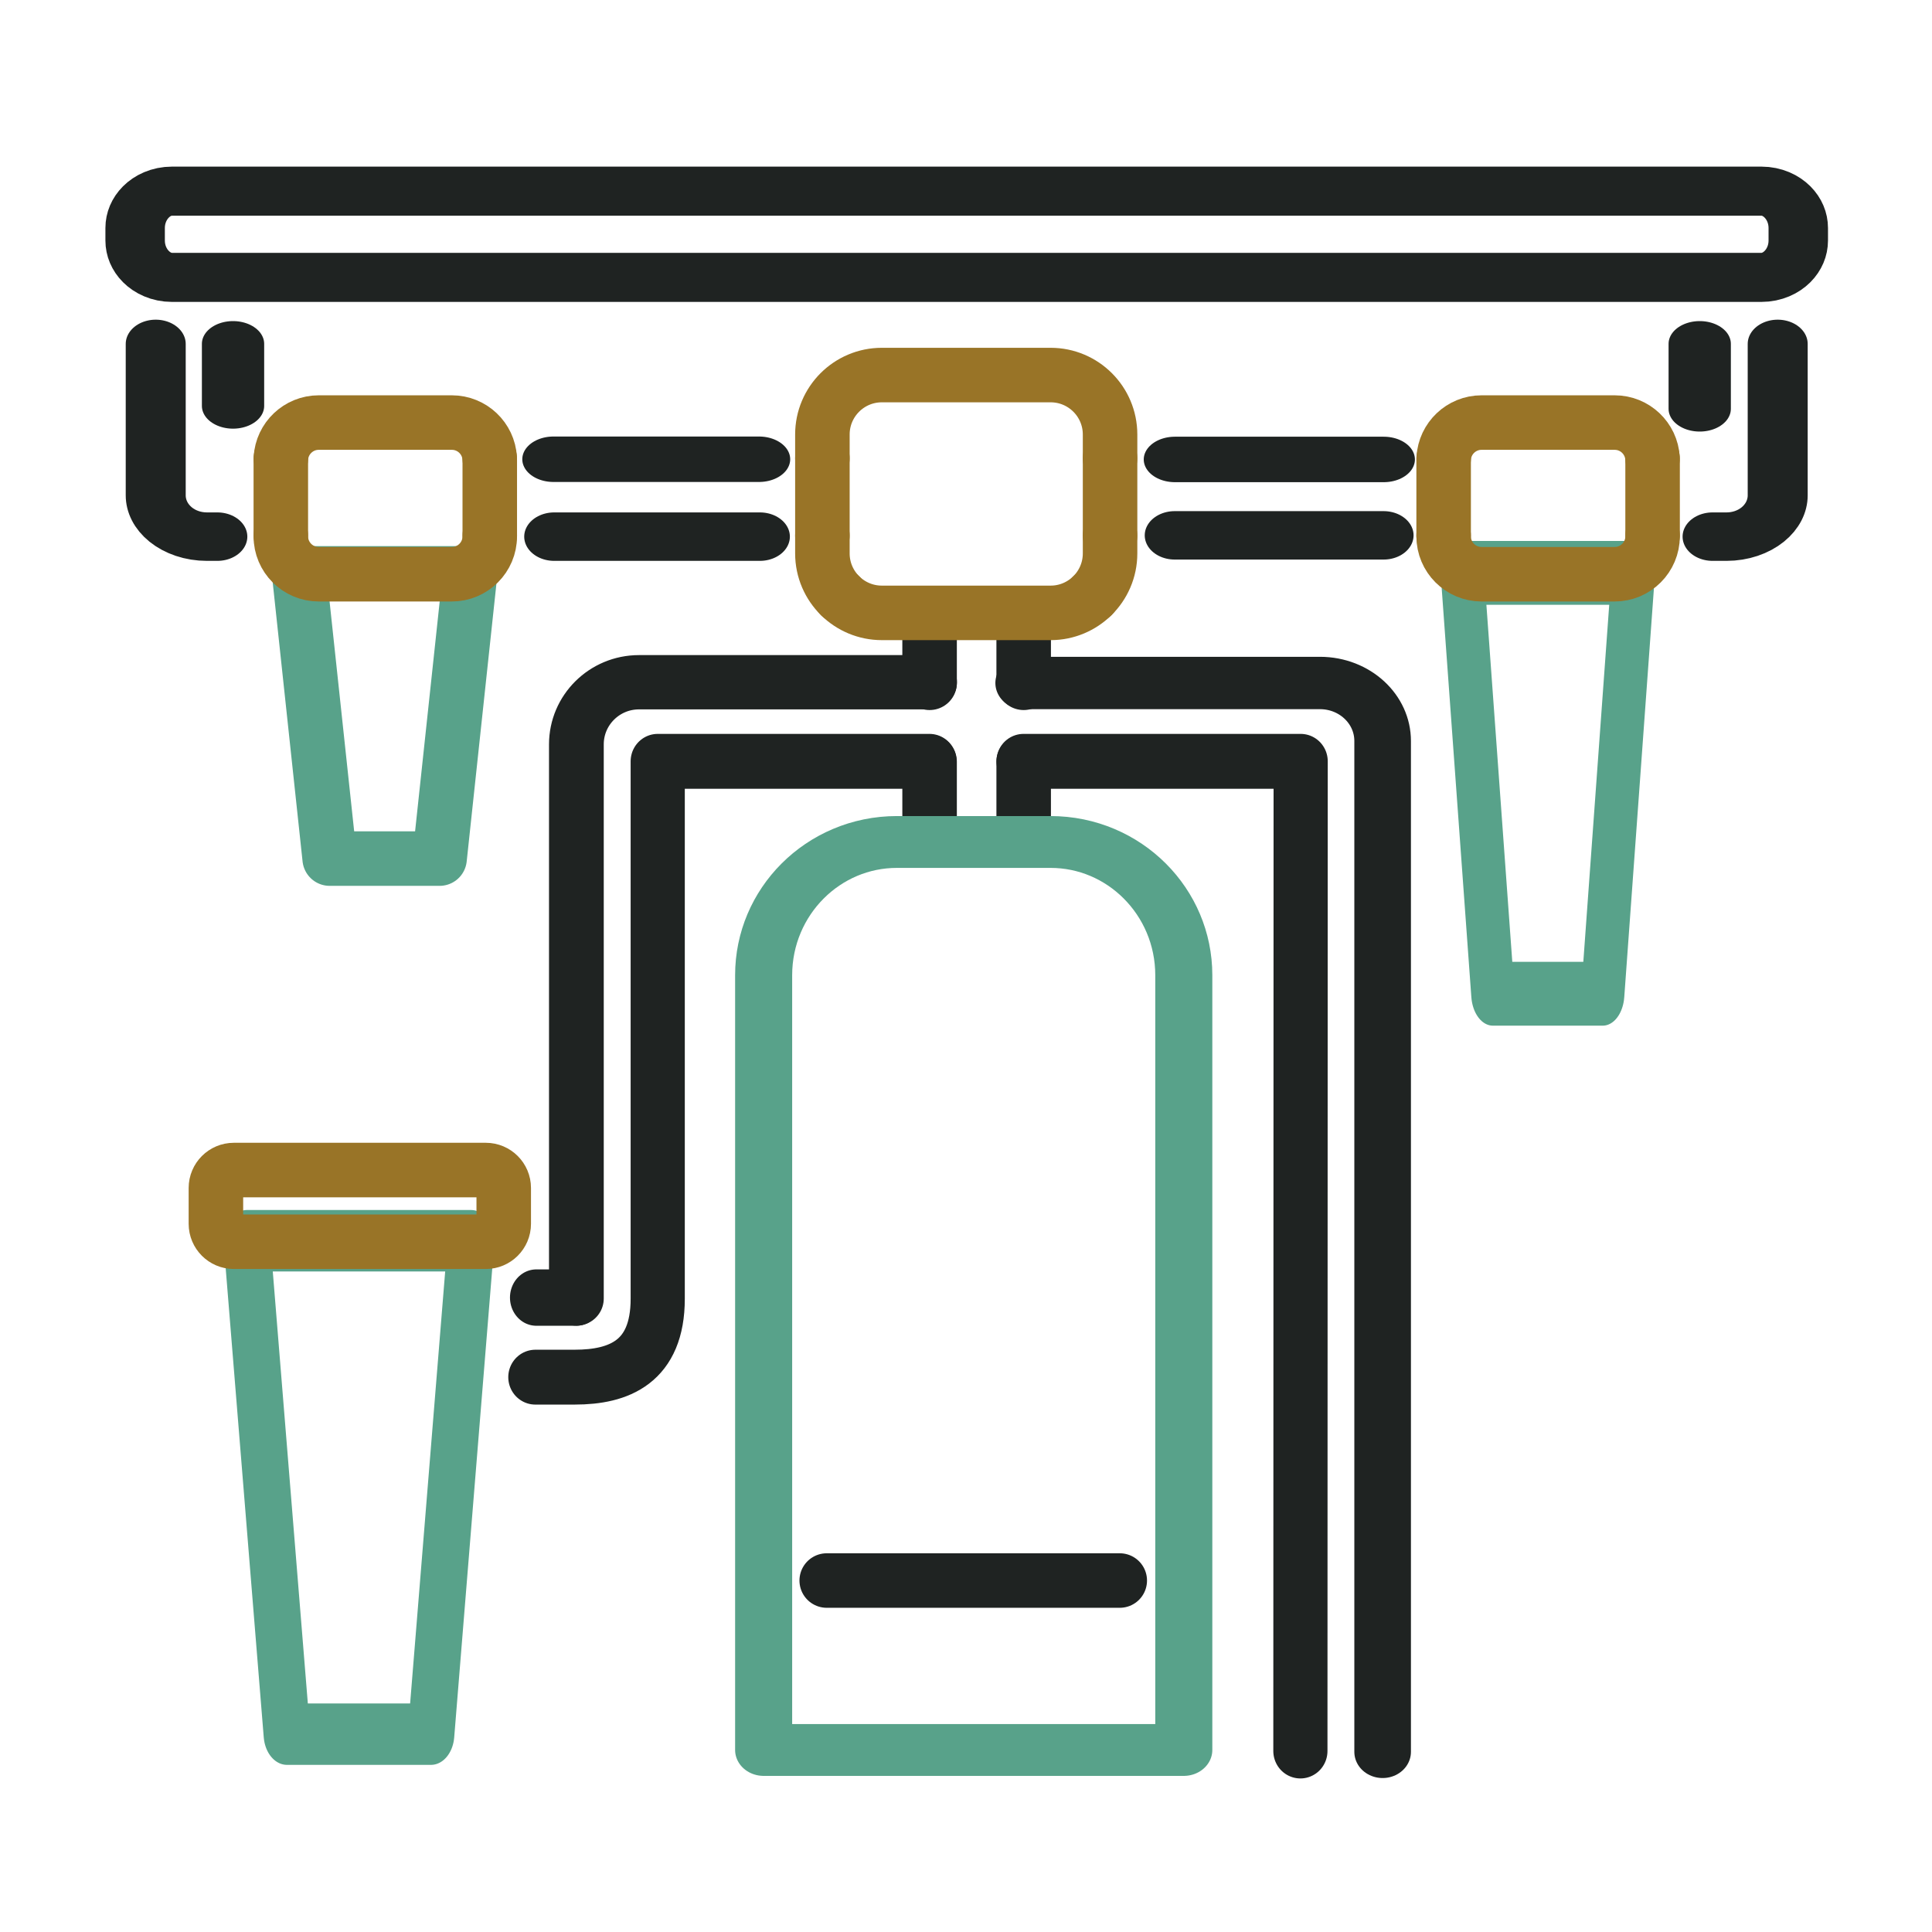
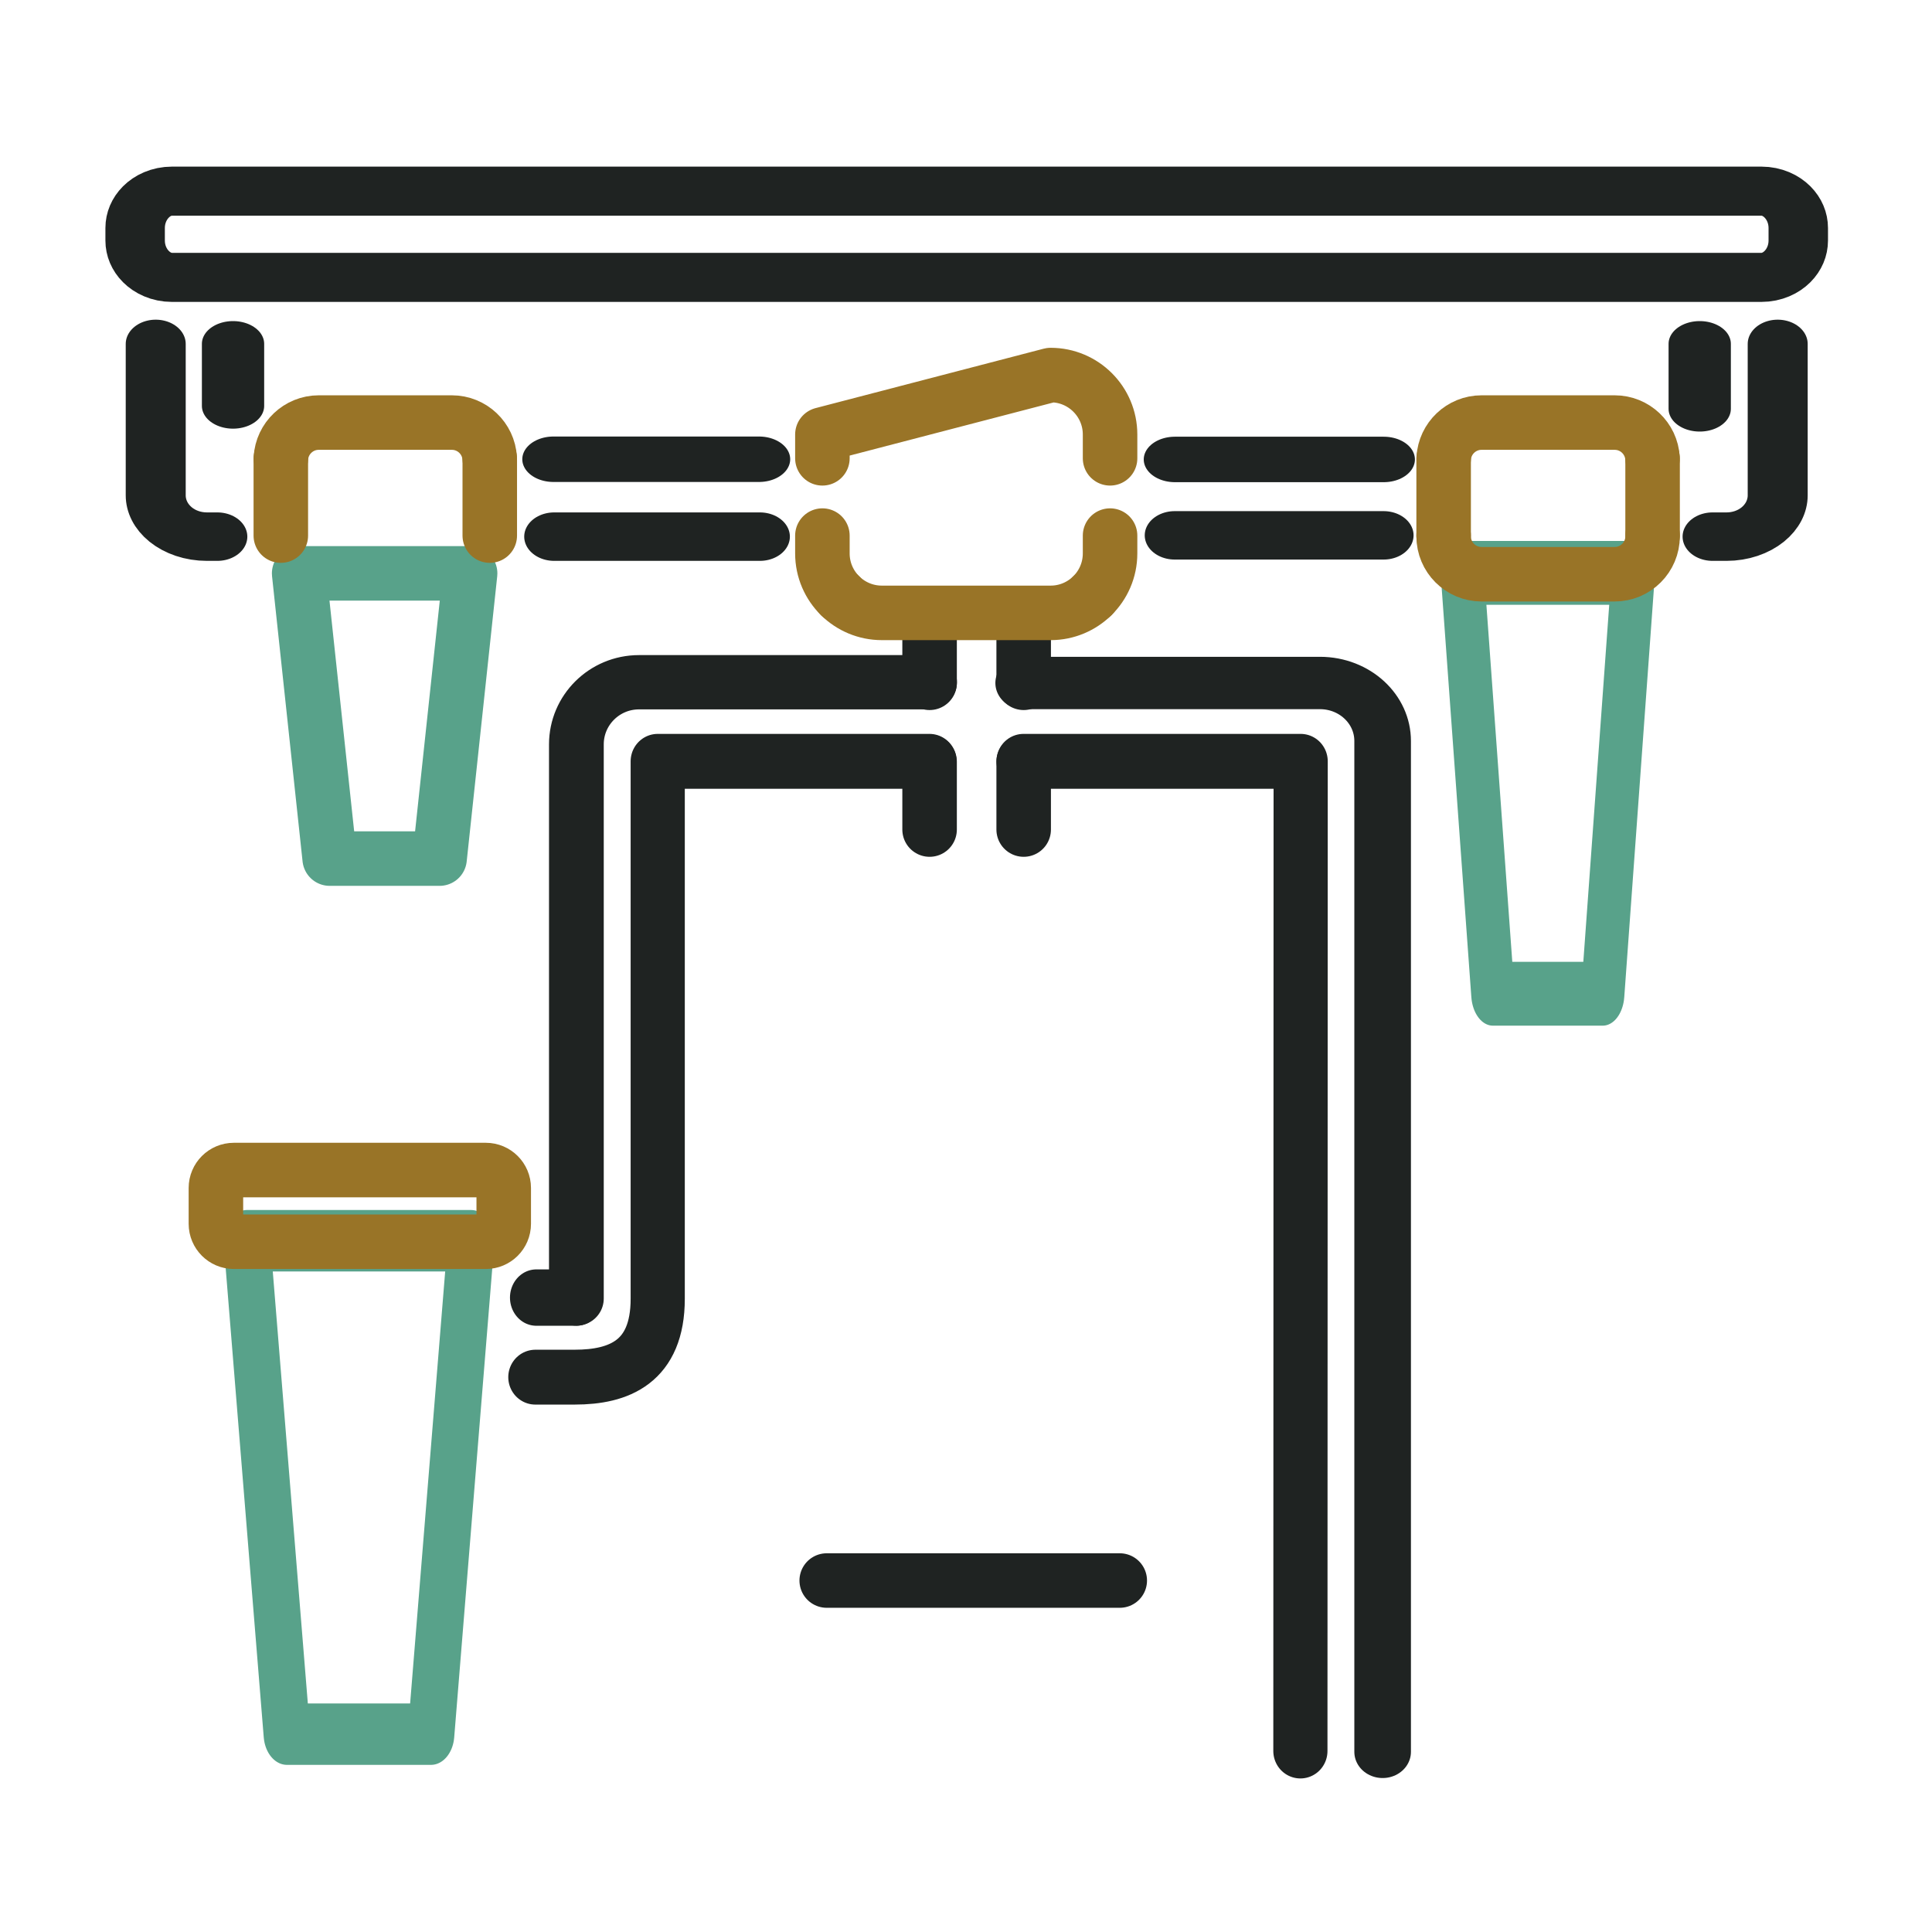
<svg xmlns="http://www.w3.org/2000/svg" style="fill-rule:evenodd;clip-rule:evenodd;stroke-linecap:round;stroke-linejoin:round;stroke-miterlimit:1.5;" xml:space="preserve" version="1.1" viewBox="0 0 1920 1920" height="100%" width="100%">
  <g transform="matrix(1,0,0,1,-0.76,-4008.96)">
    <g transform="matrix(1,0,0,1,0.76,4008.96)" id="Artboard7">
      <rect style="fill:none;" height="1920" width="1920" y="0" x="0" />
      <g transform="matrix(0.963,0,0,1.032,-1887.71,-2130.62)">
        <path style="fill:none;stroke:rgb(31,35,34);stroke-width:54.27px;" d="M2555.05,3314.09L2513.65,3314.09" />
      </g>
      <g transform="matrix(0.928,0,0,0.94,-1783.86,-1788.74)">
        <path style="fill:none;stroke:rgb(31,35,34);stroke-width:58px;" d="M2496.43,3358.89C2496.43,3358.89 2485.7,3358.86 2537.87,3358.86C2584.88,3358.86 2626.61,3342.99 2626.61,3275.98L2626.61,2707.8L2917.61,2707.8" />
      </g>
      <g transform="matrix(0.928,0,0,0.94,-1783.86,-1788.74)">
        <path style="fill:none;stroke:rgb(31,35,34);stroke-width:58px;" d="M3018.37,2707.8L3315.14,2707.8L3314.84,3754.13" />
      </g>
      <g transform="matrix(0.963,0,0,0.955,-1887.71,-1840.85)">
        <path style="fill:none;stroke:rgb(31,35,34);stroke-width:56.49px;" d="M2555.05,3278.85L2555.05,2702.2C2555.05,2666.49 2584,2637.54 2619.71,2637.54L2919.55,2637.54" />
      </g>
      <g transform="matrix(0.963,0,0,0.891,-1887.71,-1671.3)">
        <path style="fill:none;stroke:rgb(31,35,34);stroke-width:58.41px;" d="M3016.64,2637.54L3322.42,2637.54C3358.13,2637.54 3387.08,2666.49 3387.08,2702.2L3387.08,3829.71" />
      </g>
      <g transform="matrix(0.963,0,0,0.963,-1887.71,-1947.35)">
        <path style="fill:none;stroke:rgb(31,35,34);stroke-width:56.26px;" d="M2919.55,2655.13L2919.55,2726.79" />
      </g>
      <g transform="matrix(0.963,0,0,0.963,-1887.71,-1947.35)">
        <path style="fill:none;stroke:rgb(31,35,34);stroke-width:56.26px;" d="M2919.55,2808.23L2919.55,2878.24" />
      </g>
      <g transform="matrix(0.963,0,0,0.963,-1887.71,-1947.35)">
        <path style="fill:none;stroke:rgb(31,35,34);stroke-width:56.26px;" d="M3016.64,2655.13L3016.64,2726.79" />
      </g>
      <g transform="matrix(0.963,0,0,0.963,-1887.71,-1947.35)">
        <path style="fill:none;stroke:rgb(31,35,34);stroke-width:56.26px;" d="M3016.64,2808.23L3016.64,2878.24" />
      </g>
      <g transform="matrix(0.963,0,0,0.875,-1889.24,-1605.07)">
-         <path style="fill:none;stroke:rgb(88,162,138);stroke-width:58.88px;" d="M3045.93,2790.65C3121.89,2790.65 3183.47,2858.39 3183.47,2941.96L3183.47,3821.9L2749.88,3821.9L2749.88,2941.96C2749.88,2858.39 2811.46,2790.65 2887.42,2790.65L3045.93,2790.65Z" />
-       </g>
+         </g>
      <g transform="matrix(0.963,0,0,0.963,-1887.71,-1947.35)">
        <path style="fill:none;stroke:rgb(31,35,34);stroke-width:56.26px;" d="M2813.39,3653.24L3115.79,3653.24" />
      </g>
      <g transform="matrix(0.963,0,0,0.795,-1888.89,-1565.21)">
        <path style="fill:none;stroke:rgb(31,35,34);stroke-width:61.34px;" d="M3779.21,2207.77C3800.21,2207.77 3817.23,2228.38 3817.23,2253.8C3817.23,2259.01 3817.23,2264.31 3817.23,2269.52C3817.23,2294.94 3800.21,2315.55 3779.21,2315.55C3551.17,2315.55 2366.99,2315.55 2138.94,2315.55C2117.95,2315.55 2100.92,2294.94 2100.92,2269.52C2100.92,2264.31 2100.92,2259.01 2100.92,2253.8C2100.92,2228.38 2117.95,2207.77 2138.94,2207.77C2366.99,2207.77 3551.17,2207.77 3779.21,2207.77Z" />
      </g>
      <g transform="matrix(0.963,0,0,0.778,-1887.71,-1459.73)">
        <path style="fill:none;stroke:rgb(31,35,34);stroke-width:61.9px;" d="M3794.77,2315.55L3794.77,2509.01C3794.77,2522.99 3789.21,2536.41 3779.32,2546.3C3769.43,2556.18 3756.02,2561.74 3742.03,2561.74L3727.57,2561.74" />
      </g>
      <g transform="matrix(0.603,0,0,0.487,-705.675,-715.547)">
        <path style="fill:none;stroke:rgb(31,35,34);stroke-width:98.82px;" d="M3450.53,2561.74L3106.29,2561.74" />
      </g>
      <g transform="matrix(0.963,0,0,0.778,-1887.71,-1459.73)">
        <path style="fill:none;stroke:rgb(31,35,34);stroke-width:61.9px;" d="M2744.42,2561.74L2532.16,2561.74" />
      </g>
      <g transform="matrix(0.963,0,0,0.778,-1887.71,-1459.73)">
        <path style="fill:none;stroke:rgb(31,35,34);stroke-width:61.9px;" d="M2184.53,2561.74L2173.68,2561.74C2159.69,2561.74 2146.28,2556.18 2136.39,2546.3C2126.5,2536.41 2120.94,2522.99 2120.94,2509.01L2120.94,2315.55" />
      </g>
      <g transform="matrix(0.958,0,0,0.699,-1869.51,-1283.75)">
        <path style="fill:none;stroke:rgb(31,35,34);stroke-width:64.61px;" d="M3714.69,2325.36L3714.69,2417.81" />
      </g>
      <g transform="matrix(0.6,0,0,0.438,-693.934,-633.8)">
        <path style="fill:none;stroke:rgb(31,35,34);stroke-width:103.16px;" d="M3448.51,2489.47L3102.53,2489.47" />
      </g>
      <g transform="matrix(0.958,0,0,0.699,-1869.51,-1283.75)">
        <path style="fill:none;stroke:rgb(31,35,34);stroke-width:64.61px;" d="M2738.88,2489.47L2525.58,2489.47" />
      </g>
      <g transform="matrix(0.963,0,0,0.963,42.707,-21.825)">
        <g transform="matrix(1,0,0,1,-2021.06,-2000)">
-           <path style="fill:none;stroke:rgb(153,116,39);stroke-width:56.26px;" d="M2825.4,2495.63L2825.4,2471.06C2825.4,2437.2 2852.89,2409.71 2886.75,2409.71L3060.92,2409.71C3094.78,2409.71 3122.27,2437.2 3122.27,2471.06L3122.27,2495.63" />
+           <path style="fill:none;stroke:rgb(153,116,39);stroke-width:56.26px;" d="M2825.4,2495.63L2825.4,2471.06L3060.92,2409.71C3094.78,2409.71 3122.27,2437.2 3122.27,2471.06L3122.27,2495.63" />
        </g>
        <g transform="matrix(1,0,0,1,-2021.06,-2000)">
-           <path style="fill:none;stroke:rgb(153,116,39);stroke-width:56.26px;" d="M3122.27,2495.63L3122.27,2575.38" />
-         </g>
+           </g>
        <g transform="matrix(1,0,0,1,-2021.06,-2000)">
          <path style="fill:none;stroke:rgb(153,116,39);stroke-width:56.26px;" d="M3122.27,2575.38L3122.27,2593.77C3122.27,2610.9 3115.24,2626.4 3103.9,2637.54" />
        </g>
        <g transform="matrix(1,0,0,1,-2021.06,-2000)">
          <path style="fill:none;stroke:rgb(153,116,39);stroke-width:56.26px;" d="M3103.9,2637.54C3092.83,2648.41 3077.65,2655.13 3060.92,2655.13L2886.75,2655.13C2870.02,2655.13 2854.84,2648.41 2843.77,2637.54" />
        </g>
        <g transform="matrix(1,0,0,1,-2021.06,-2000)">
          <path style="fill:none;stroke:rgb(153,116,39);stroke-width:56.26px;" d="M2843.77,2637.54C2832.43,2626.4 2825.4,2610.9 2825.4,2593.77L2825.4,2575.38" />
        </g>
        <g transform="matrix(1,0,0,1,-2021.06,-2000)">
-           <path style="fill:none;stroke:rgb(153,116,39);stroke-width:56.26px;" d="M2825.4,2575.38L2825.4,2495.63" />
-         </g>
+           </g>
      </g>
      <g transform="matrix(0.958,0,0,0.699,-1869.51,-1283.75)">
        <path style="fill:none;stroke:rgb(31,35,34);stroke-width:64.61px;" d="M2193.21,2413.68L2193.21,2325.36" />
      </g>
      <g transform="matrix(-0.963,1.17904e-16,-1.17904e-16,-0.963,2672.14,3371.75)">
        <path style="fill:none;stroke:rgb(88,162,138);stroke-width:56.26px;" d="M2466.09,2909.58L2289.66,2909.58L2321.17,2615.25L2434.59,2615.25L2466.09,2909.58Z" />
      </g>
      <g transform="matrix(0.963,0,0,0.963,42.707,-21.825)">
        <g transform="matrix(1,0,0,1,-3205.08,-2000)">
          <path style="fill:none;stroke:rgb(153,116,39);stroke-width:56.26px;" d="M3666.09,2495.63C3666.14,2496.37 3666.16,2497.12 3666.16,2497.87L3666.16,2575.38" />
        </g>
        <g transform="matrix(1,0,0,1,-3205.08,-2000)">
-           <path style="fill:none;stroke:rgb(153,116,39);stroke-width:56.26px;" d="M3666.16,2575.38L3666.16,2576.12C3666.16,2597.72 3648.62,2615.25 3627.03,2615.25L3489.66,2615.25C3468.06,2615.25 3450.53,2597.72 3450.53,2576.12L3450.53,2575.38" />
-         </g>
+           </g>
        <g transform="matrix(1,0,0,1,-3205.08,-2000)">
          <path style="fill:none;stroke:rgb(153,116,39);stroke-width:56.26px;" d="M3450.53,2575.38L3450.53,2497.87C3450.53,2497.12 3450.55,2496.37 3450.59,2495.63" />
        </g>
        <g transform="matrix(1,0,0,1,-3205.08,-2000)">
          <path style="fill:none;stroke:rgb(153,116,39);stroke-width:56.26px;" d="M3450.59,2495.63C3451.76,2475.07 3468.82,2458.74 3489.66,2458.74L3627.03,2458.74C3647.87,2458.74 3664.93,2475.07 3666.09,2495.63" />
        </g>
      </g>
      <g transform="matrix(-0.963,1.17904e-16,-1.73972e-16,-1.421,3828.09,4703.84)">
        <path style="fill:none;stroke:rgb(88,162,138);stroke-width:44.64px;" d="M2466.09,2909.58L2289.66,2909.58L2321.17,2615.25L2434.59,2615.25L2466.09,2909.58Z" />
      </g>
      <g transform="matrix(0.963,0,0,0.963,42.707,-21.825)">
        <g transform="matrix(1,0,0,1,-2005.08,-2000)">
          <path style="fill:none;stroke:rgb(153,116,39);stroke-width:56.26px;" d="M3666.09,2495.63C3666.14,2496.37 3666.16,2497.12 3666.16,2497.87L3666.16,2575.38" />
        </g>
        <g>
          <g transform="matrix(1,0,0,1,-2005.08,-2000)">
            <path style="fill:none;stroke:rgb(153,116,39);stroke-width:56.26px;" d="M3666.16,2575.38L3666.16,2576.12C3666.16,2597.72 3648.62,2615.25 3627.03,2615.25L3489.66,2615.25C3468.06,2615.25 3450.53,2597.72 3450.53,2576.12L3450.53,2575.38" />
          </g>
          <g transform="matrix(1,0,0,1,-2005.08,-2000)">
            <path style="fill:none;stroke:rgb(153,116,39);stroke-width:56.26px;" d="M3450.53,2575.38L3450.53,2497.87C3450.53,2497.12 3450.55,2496.37 3450.59,2495.63" />
          </g>
          <g transform="matrix(1,0,0,1,-2005.08,-2000)">
            <path style="fill:none;stroke:rgb(153,116,39);stroke-width:56.26px;" d="M3450.59,2495.63C3451.76,2475.07 3468.82,2458.74 3489.66,2458.74L3627.03,2458.74C3647.87,2458.74 3664.93,2475.07 3666.09,2495.63" />
          </g>
        </g>
      </g>
      <g transform="matrix(-1.263,1.54659e-16,-2.04016e-16,-1.666,3360.01,6080.38)">
        <path style="fill:none;stroke:rgb(88,162,138);stroke-width:36.64px;" d="M2466.09,2909.58L2289.66,2909.58L2321.17,2615.25L2434.59,2615.25L2466.09,2909.58Z" />
      </g>
      <g transform="matrix(0.963,0,0,0.963,-1874.31,-1929.6)">
        <path style="fill:none;stroke:rgb(153,116,39);stroke-width:56.26px;" d="M2466.16,3229.69L2466.16,3266.69C2466.16,3276.9 2457.87,3285.19 2447.66,3285.19L2187.64,3285.19C2177.43,3285.19 2169.14,3276.9 2169.14,3266.69L2169.14,3229.69C2169.14,3219.48 2177.43,3211.19 2187.64,3211.19L2447.66,3211.19C2457.87,3211.19 2466.16,3219.48 2466.16,3229.69Z" />
      </g>
    </g>
  </g>
</svg>